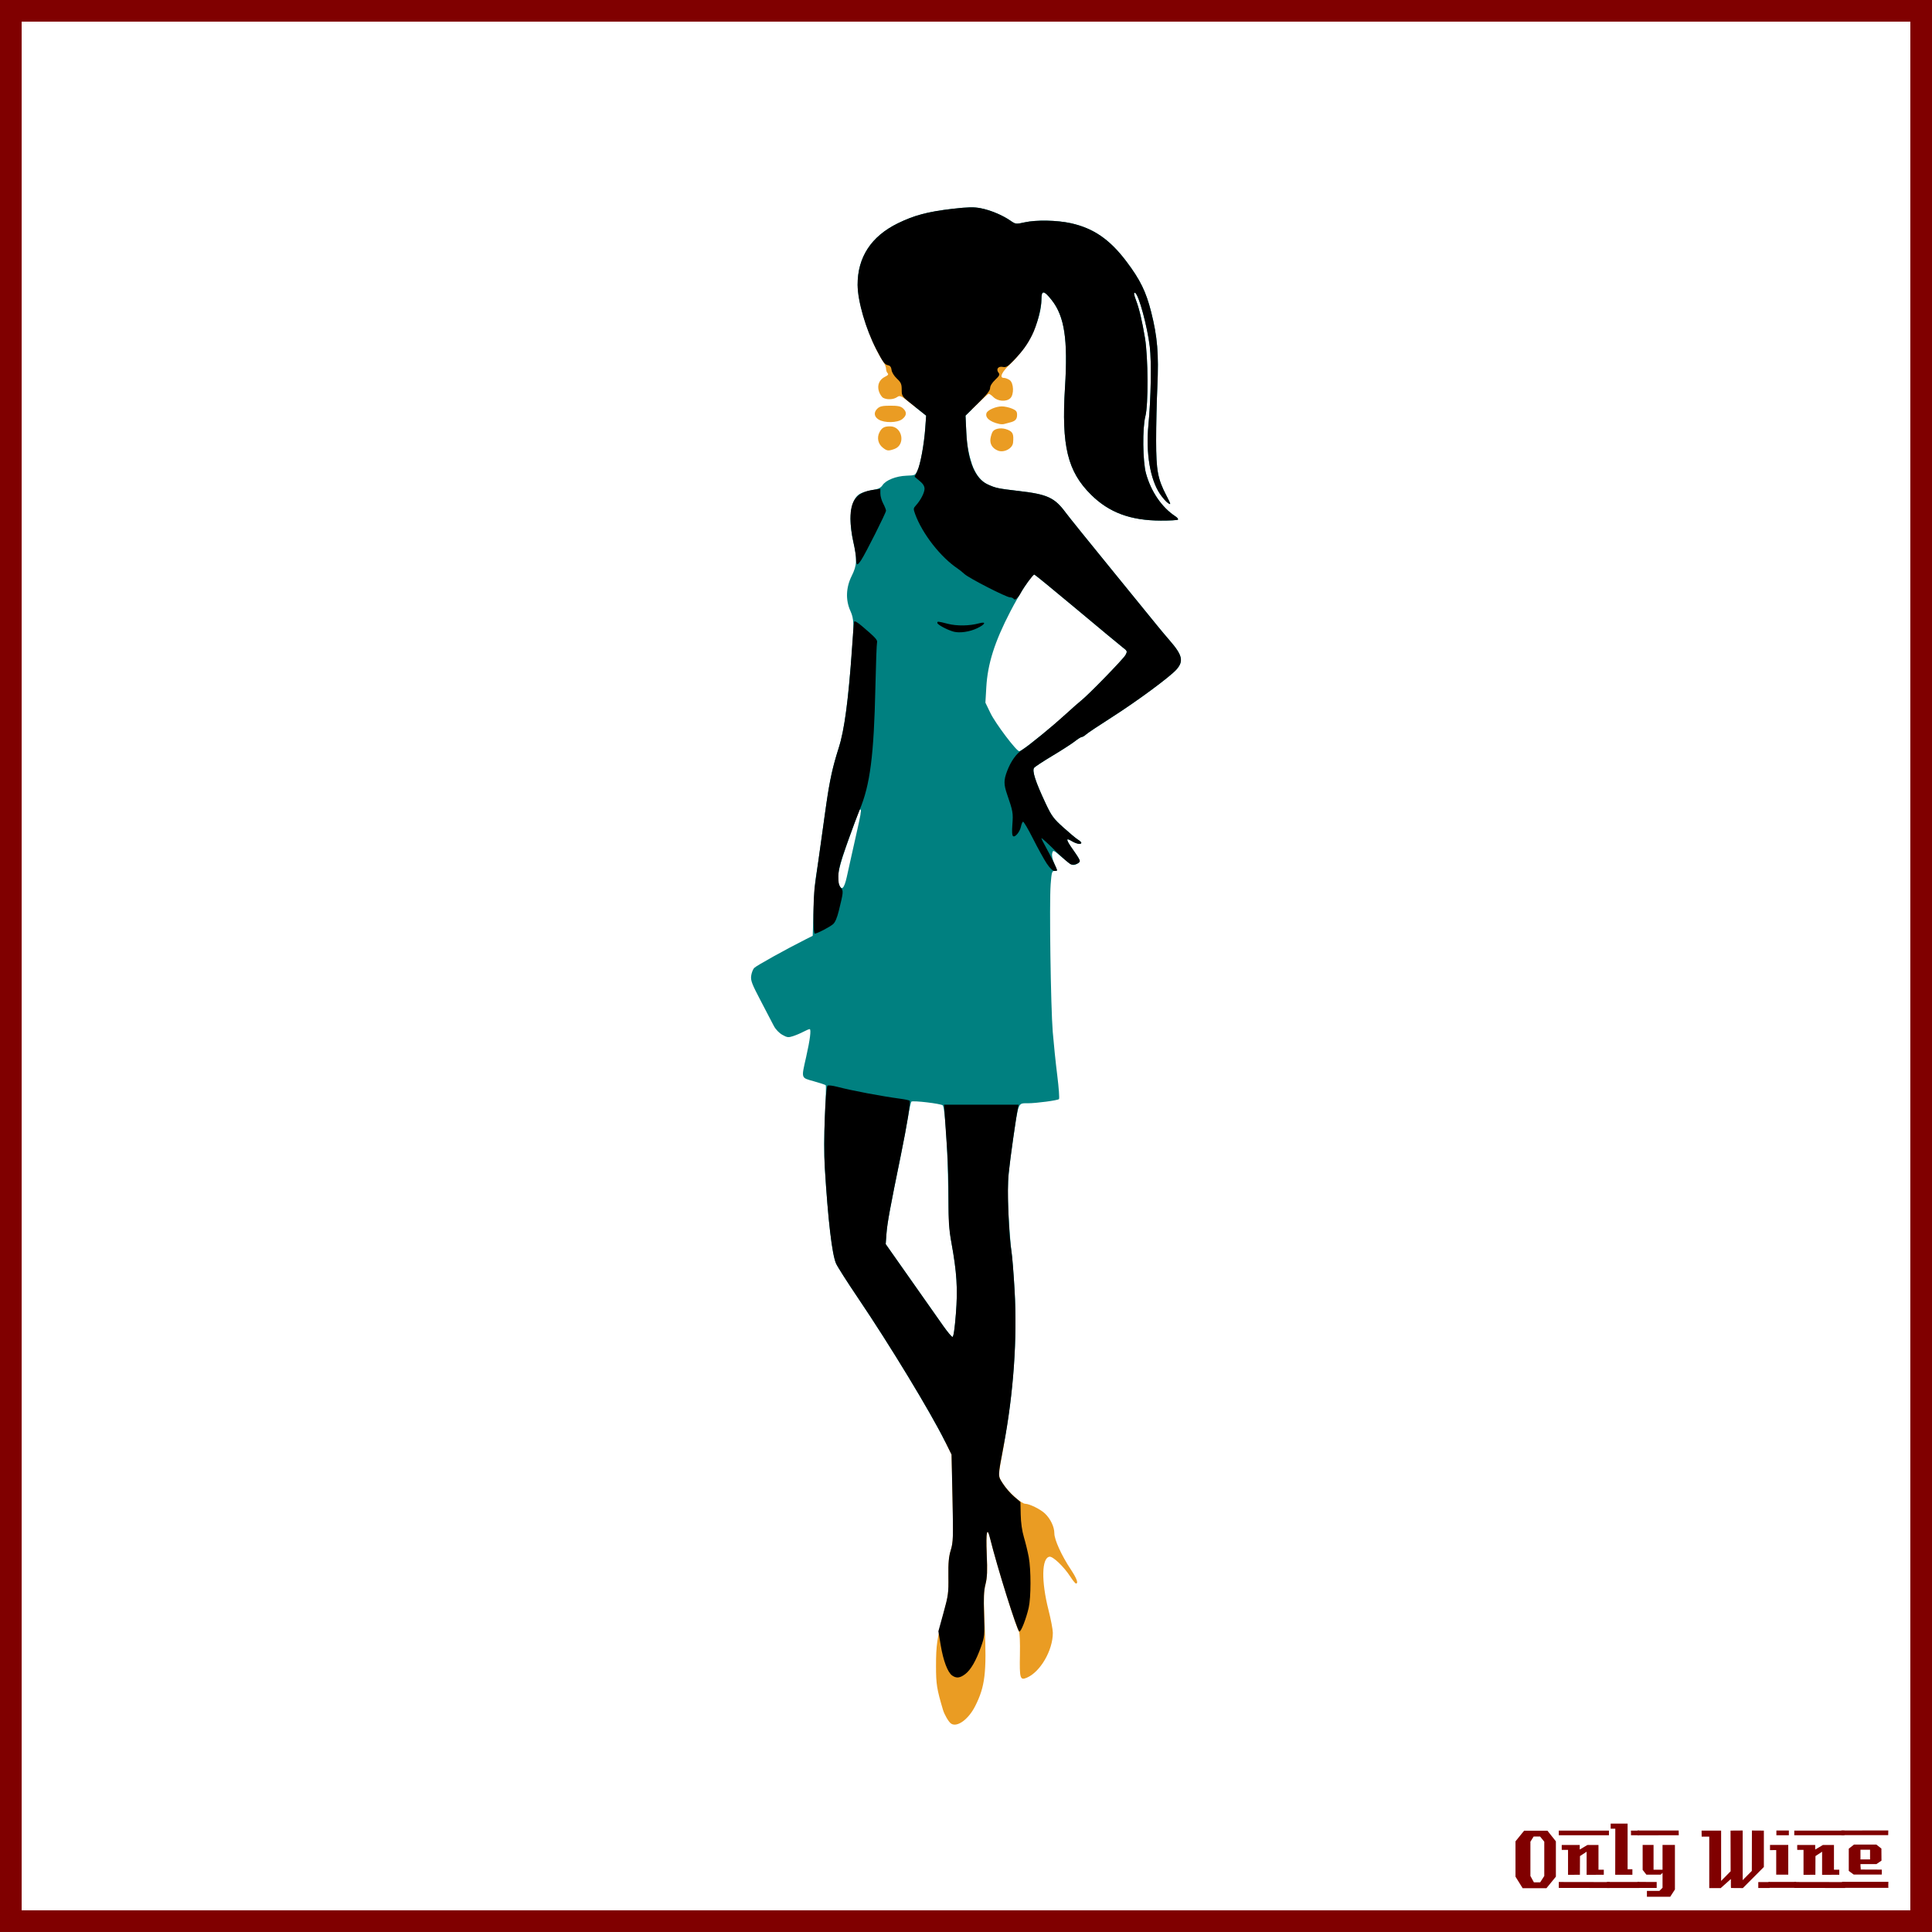
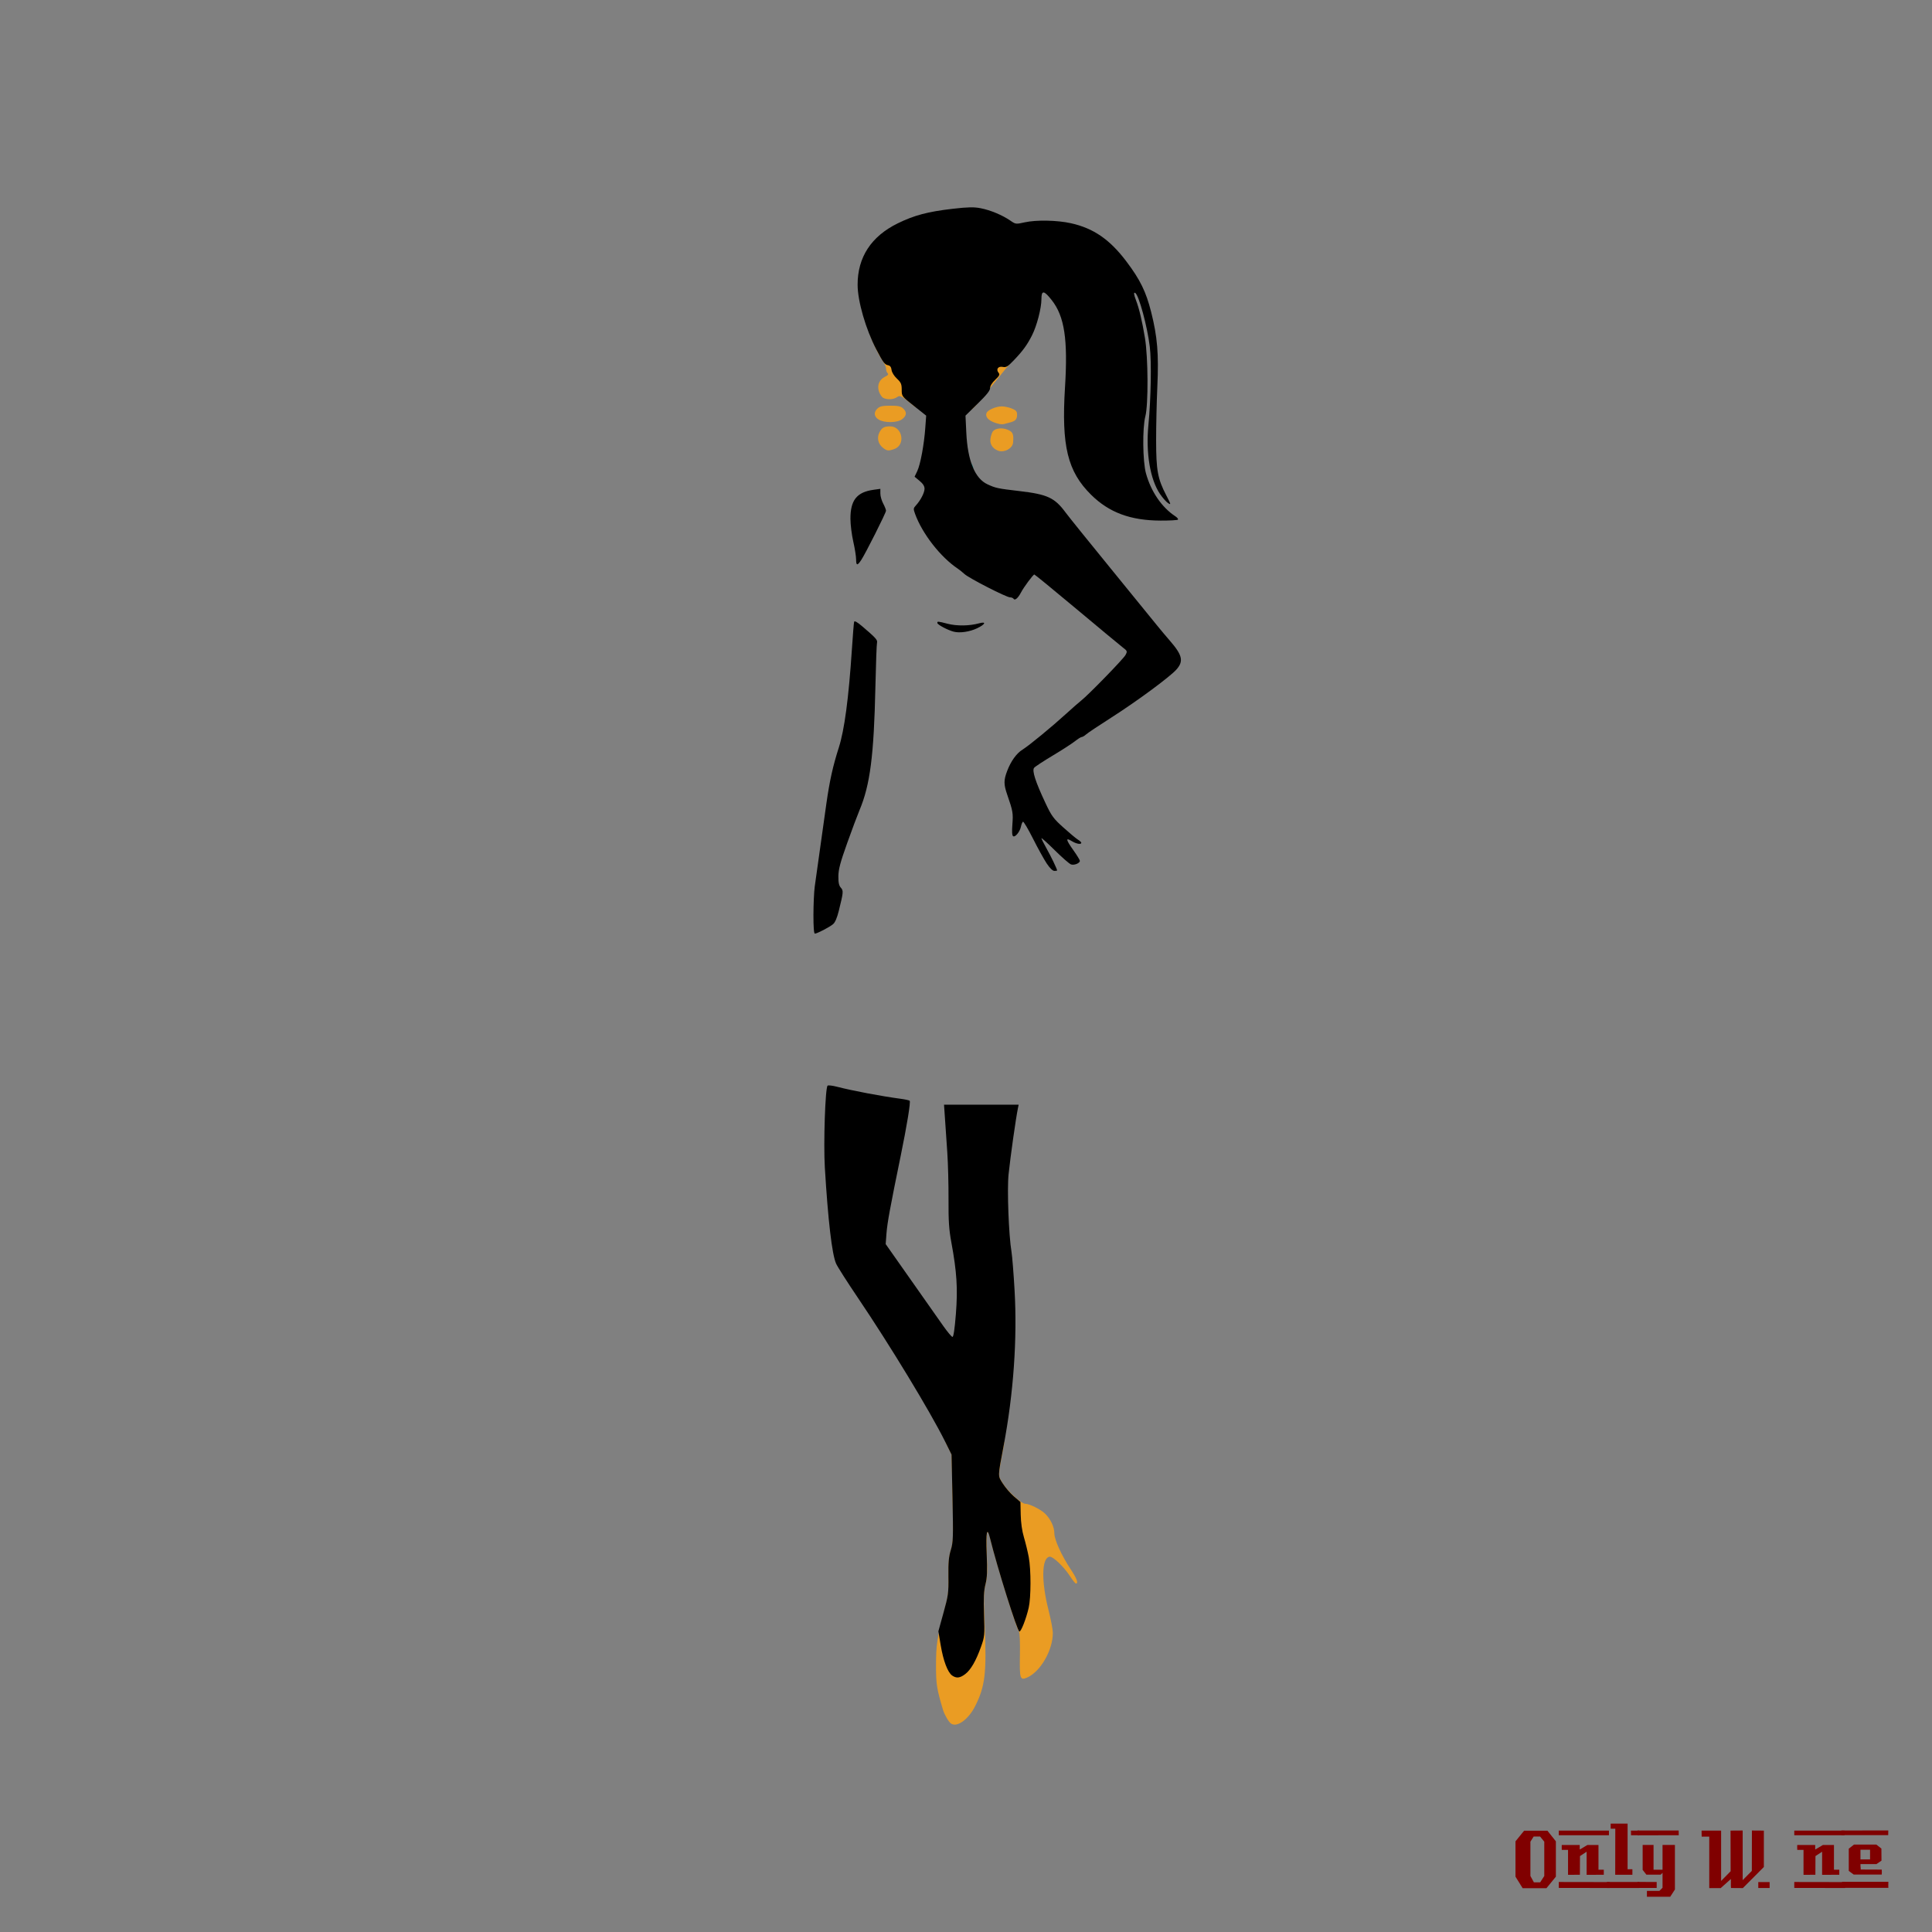
<svg xmlns="http://www.w3.org/2000/svg" version="1.1" viewBox="0 0 885.83 885.83">
  <rect x="0" y="0" width="885.83" height="885.83" fill="#808080" stroke="none" />
  <g transform="translate(0 -166.54)">
-     <rect x="4.963" y="171.5" width="875.9" height="875.89" color="#000000" fill="#fff" stroke="#800000" stroke-width="9.933" />
    <g fill="#800000">
      <path d="m713.38 1027-4.32 5.28h-10.92l-3.28-5.28v-16.2l3.96-4.88h10.68l3.88 4.88v16.2m-5.32-0.32v-15.72l-1.92-2.36h-2.96l-1.48 2.36v15.72l1.6 2.92h2.88l1.88-2.92" />
      <path d="m737.71 1008h-23v-2.12h23v2.12m-2.36 18.12c-3.733 0-6.36 0.013-7.88 0.04v-10.6l-3.04 2-0.04 8.56-5.44 0.04v-11.44h-2.88c-0.027-1.52-0.027-2.267 0-2.24h8.24v2.08l3.52-2.08h5.08c-2e-5 0-2e-5 3.773 0 11.32h2.44v2.32m2.68 6.08-23.32-0.04v-2.72l23.32 0.04c-2e-5 0-2e-5 0.907 0 2.72" />
      <path d="m751.54 1008h-3.72c-1e-5 -0.72-1e-5 -1.12 0-1.2-0.027-0.08-0.04-0.387-0.04-0.92h3.76v2.12m-3.08 18.12h-7.88l0.04-21.12h-2.12v-2.32h7.76v20.92h2.2v2.52m3.2 6.08h-14.88v-2.76h14.84c-1e-5 0.747 0.013 1.667 0.04 2.76" />
      <path d="m769.72 1008-18.92 0.04v-2.2h18.88c0.027 1.333 0.04 2.053 0.04 2.16m-1.76 24.88-2.16 3.32h-10.68v-2.68h5.72l1.44-1.44v-6.84l-0.84 0.84h-6.56l-1.72-2.2v-11.44h5v11.36h4.12v-11.36h5.68v20.44m-8.36-0.72h-8.8v-2.76l8.8 0.04v2.72" />
      <path d="m811.38 1032.2h-5.2v-2.72h5.2v2.72m-2.64-9.64-9.64 9.68c-2 0-3.8-0.013-5.4-0.04-0.08 0-0.107-1.373-0.08-4.12l-4.76 4.24c-1e-5 -0.027-0.013-0.053-0.04-0.08h-5.12c-1e-5 0-1e-5 -7.867 0-23.6h-3.48l-0.04-2.76h8.96v23.08l4.36-4.44-0.04-18.64c2.187 1e-4 4.04-0.013 5.56-0.04v22.76l4.2-4.24 0.04-18.52c1.387 0.027 3.213 0.04 5.48 0.04-3e-5 3.28-3e-5 8.84 0 16.68" />
-       <path d="m820.2 1008h-5.72v-2.16h5.72v2.16m-0.28 18.08h-5.52c-0.027-2.16-0.027-5.92 0-11.28l-2.84 0.04c-0.027-1.573-0.027-2.373 0-2.4h8.36v13.64m3.6 6.04h-12.64v-2.72h12.64v2.72" />
      <path d="m845.68 1008h-23v-2.12h23v2.12m-2.36 18.12c-3.733 0-6.36 0.013-7.88 0.04v-10.6l-3.04 2-0.04 8.56-5.44 0.04v-11.44h-2.88c-0.027-1.52-0.027-2.267 0-2.24h8.24v2.08l3.52-2.08h5.08c-2e-5 0-2e-5 3.773 0 11.32h2.44v2.32m2.68 6.08-23.32-0.04v-2.72l23.32 0.04c-2e-5 0-2e-5 0.907 0 2.72" />
      <path d="m865.79 1005.8-0.04 2.16h-21.48v-2.12l21.52-0.04m-3 20.24h-12.84l-2.28-1.68v-10.2l2.4-1.88h10.24l2.32 1.84 0.04 5.52-2.32 1.6h-7.32c-1e-5 0.64 0.013 1.067 0.04 1.28 0.053 0.213 0.08 0.613 0.08 1.2l9.64 0.04c0.053 0.907 0.053 1.667 0 2.28m3.04 6.08h-21.24v-2.76h21.24c-0.053 1.493-0.053 2.413 0 2.76m-8.4-13.04v-4.44h-4.4v4.44h4.4" />
    </g>
  </g>
  <g transform="translate(-545.62 -1.857)">
    <path d="m953.74 197.34c-2.67 0-3.78 0.602-4.875 2.719-1.284 2.484-0.653 5.344 1.531 7.062 1.918 1.508 2.5 1.584 5.25 0.625 5.34-1.862 3.773-10.406-1.906-10.406z" fill="#ea9c23" />
    <path d="m953.84 187.87c-3.446 0-4.744 0.252-5.812 1.219-1.907 1.726-1.722 3.786 0.438 5.125 2.654 1.645 8.635 1.55 10.844-0.188 2.079-1.635 2.19-3.267 0.344-4.938-1.068-0.967-2.366-1.219-5.812-1.219z" fill="#ea9c23" />
    <path d="m965.28 188.47h2.188v-33.781h-23.25c1.901 4.891 4.044 9.581 6.312 12.906 0.735 1.078 1.344 2.576 1.344 3.312 2e-3 0.737 0.324 1.668 0.719 2.062 0.521 0.521 0.223 0.948-1.125 1.594-2.685 1.287-3.79 3.915-2.844 6.781 0.413 1.25 1.302 2.581 1.969 2.938 1.778 0.952 4.72 0.793 6.344-0.344 1.35-0.946 1.715-0.768 7.375 3.75l0.969 0.781z" fill="#ea9c23" />
    <path d="m1003.8 198.31c-1.227 0.128-2.303 0.555-2.906 1.281-0.402 0.484-0.914 1.952-1.125 3.25-0.412 2.541 0.85 4.61 3.406 5.625 2.767 1.098 6.685-0.955 6.938-3.625 0.369-3.904-0.062-4.945-2.438-5.938-1.271-0.531-2.648-0.722-3.875-0.594z" fill="#ea9c23" />
    <path d="m991.12 214.19v2.281h0.812c-0.305-0.69-0.549-1.509-0.812-2.281z" fill="#008080" />
-     <path d="m1016.8 158.53h-25.719v31.156l2.188-2.156c2.766-2.695 5.29-4.986 5.594-5.094 0.304-0.108 1.302 0.552 2.219 1.469 1.977 1.977 5.856 2.279 7.719 0.594 1.828-1.654 1.67-7.03-0.25-8.375-0.799-0.559-1.986-1-2.625-1-2.322 0-0.957-2.794 3.344-6.812 2.92-2.729 5.379-6.174 7.531-9.781zm-11.844 29.656c-2.669 0-6.466 1.639-7 3.031-0.801 2.087 1.518 4.086 5.844 5.031 0.719 0.157 1.705 0.17 2.187 0.031 0.483-0.139 1.639-0.46 2.594-0.688 2.55-0.608 3.375-1.467 3.375-3.562 0-1.533-0.436-2.034-2.375-2.844-1.302-0.544-3.376-1-4.625-1z" fill="#ea9c23" />
+     <path d="m1016.8 158.53h-25.719v31.156l2.188-2.156zm-11.844 29.656c-2.669 0-6.466 1.639-7 3.031-0.801 2.087 1.518 4.086 5.844 5.031 0.719 0.157 1.705 0.17 2.187 0.031 0.483-0.139 1.639-0.46 2.594-0.688 2.55-0.608 3.375-1.467 3.375-3.562 0-1.533-0.436-2.034-2.375-2.844-1.302-0.544-3.376-1-4.625-1z" fill="#ea9c23" />
    <path d="m1006.1 663.09h-26.969l2.812 5.688 0.438 19.938c0.384 18.2 0.314 20.263-0.781 23.844-0.927 3.031-1.182 5.78-1.094 12.094 0.104 7.38-0.105 8.932-2.062 16.312-3.189 12.02-3.656 15.191-3.656 24.719 0 8.401 0.351 10.556 3.188 20.125 0.65 2.194 2.569 5.5 3.656 6.281 2.739 1.967 8.02-1.831 11.125-8 4.519-8.977 5.274-15.164 4.375-36.562-0.554-13.184-0.522-15.915 0.344-19.281 0.802-3.117 0.93-5.985 0.594-13.906-0.428-10.103 0.145-12.809 1.531-7.188 2.889 11.716 12.027 41.295 13.219 42.781 0.354 0.442 0.544 5.014 0.438 10.594-0.209 10.952 0.066 11.87 3.156 10.562 6.205-2.626 11.972-12.583 11.938-20.625-0.01-1.438-0.905-6.156-2-10.469-3.341-13.16-3.14-23.833 0.469-24.375 1.561-0.234 6.561 4.526 9.5 9.062 1.146 1.769 2.326 3.219 2.625 3.219 1.236 0 0.358-2.358-2.375-6.469-4.247-6.389-7.531-13.636-7.531-16.562 0-2.954-1.764-6.65-4.344-9.094-2.052-1.944-7.074-4.415-9-4.438-1.817-0.021-7.744-5.379-10.187-9.188-2.41-3.755-2.418-2.838 0.312-17.312 0.11-0.581 0.175-1.168 0.281-1.75z" fill="#ea9c23" />
-     <path d="m990.34 96.938c-1.918 0.039-4.321 0.242-7.906 0.656-11.378 1.313-17.625 2.97-25.156 6.656-12.226 5.984-18.486 15.58-18.438 28.25 0.022 5.672 2.306 14.288 5.375 22.188h23.25v33.781h-2.188l4.969 3.969-0.375 5.562c-0.515 7.335-2.213 16.747-3.531 19.562-1.026 2.191-1.169 2.267-5.094 2.406-4.752 0.169-9.443 2.015-10.969 4.344-0.826 1.261-1.988 1.802-5.062 2.344-2.187 0.385-4.683 1.173-5.562 1.75-4.097 2.684-5.19 11.337-2.781 21.844 1.83 7.981 1.696 10.793-0.75 15.688-2.636 5.274-2.854 11.031-0.594 16.031 1.651 3.653 1.705 5.951 0.625 19.594-1.863 23.535-3.491 35.481-5.938 43.125-3.515 10.986-4.422 15.68-7.719 40.188-1.088 8.086-2.31 16.469-2.719 18.625-0.409 2.156-0.937 9.187-1.156 15.656l-0.375 11.781-2.938 1.469c-9.273 4.659-23.009 12.289-23.906 13.281-0.574 0.635-1.205 2.281-1.375 3.656-0.265 2.143 0.381 3.754 4.344 11.312 2.544 4.852 5.242 10.058 6.031 11.562 0.863 1.646 2.443 3.285 3.938 4.125 2.202 1.238 2.743 1.3 4.906 0.594 1.342-0.438 3.466-1.334 4.719-2 1.252-0.666 2.554-1.219 2.875-1.219 0.793 0 0.183 4.901-1.594 12.75-2.276 10.057-2.467 9.488 3.5 11.156 2.802 0.784 5.264 1.608 5.469 1.812 0.204 0.204 0.049 6.493-0.344 13.969-0.481 9.155-0.514 16.897-0.094 23.719 1.48 24.015 3.375 40.033 5.188 44.094 0.642 1.438 5.14 8.5 10 15.688 14.646 21.662 33.193 52.22 39.938 65.812l0.188 0.375h26.969c4.312-23.592 6-47.834 4.75-69.625-0.448-7.817-1.088-15.754-1.406-17.625-0.318-1.871-0.907-9.101-1.312-16.094-0.782-13.494-0.572-17.54 1.969-35.062 2.597-17.911 2.212-16.951 6.844-16.969 3.938-0.015 13.649-1.311 14.25-1.906 0.29-0.286-0.066-5.194-0.781-10.906-0.715-5.712-1.641-14.664-2.062-19.875-0.932-11.508-1.613-59.031-0.969-67.625 0.411-5.491 0.614-6.219 1.719-6.219 1.527 0 1.517 0.173-0.094-3.469-0.82-1.853-1.158-3.621-0.906-4.625 0.403-1.606 0.447-1.58 4.594 1.938 4.45 3.775 4.86 3.937 6.844 2.875 1.784-0.955 1.621-1.52-1.688-6.156-3.497-4.9-3.711-6.017-0.812-4.25 2.148 1.31 4.406 1.703 4.406 0.781 0-0.276-0.723-0.936-1.594-1.469-0.87-0.532-3.842-3.026-6.625-5.531-4.528-4.075-5.397-5.23-8.156-11.094-4.672-9.929-6.301-15.015-5.25-16.281 0.469-0.565 4.325-3.091 8.563-5.625 4.237-2.534 8.809-5.492 10.156-6.562 1.347-1.07 2.748-1.938 3.125-1.938 0.377 0 1.289-0.552 2.031-1.219 0.742-0.667 5.862-4.078 11.375-7.594 11.827-7.542 27.066-18.779 30.031-22.156 3.333-3.796 2.697-6.56-3-13.125-1.69-1.948-4.344-5.099-5.875-7-1.531-1.901-10.988-13.541-21.031-25.844-10.043-12.303-19.458-23.977-20.906-25.938-5.06-6.849-8.345-8.374-21.188-9.875-9.97-1.165-10.932-1.37-14.656-3.094-2.739-1.268-4.862-3.842-6.469-7.469h-0.812v-2.281c-1.279-3.746-2.165-8.274-2.438-13.906l-0.375-7.844 2.812-2.75v-31.156h25.719c3.78-6.335 6.281-13.384 6.281-19.469 0-4.249 1.159-4.137 4.75 0.438 5.836 7.436 7.437 18.015 6.062 40-1.677 26.834 1.171 38.544 11.969 49.219 8.251 8.157 18.063 11.799 31.906 11.844 4.106 0.013 7.662-0.184 7.906-0.438 0.244-0.253-0.289-0.943-1.188-1.531-6.208-4.067-11.158-11.301-13.469-19.688-1.507-5.469-1.676-20.825-0.281-26.156 1.397-5.342 1.293-27.013-0.187-35.938-1.291-7.783-2.673-13.558-4.063-17.156-1.077-2.789-1.194-3.975-0.375-3.469 1.664 1.028 5.544 15.392 6.656 24.625 0.83 6.892 0.539 23.754-0.625 35.875-1.244 12.95 0.796 25.031 5.344 31.719 1.165 1.712 2.805 3.573 3.656 4.125 1.437 0.931 1.374 0.683-0.812-3.531-3.929-7.575-4.642-11.383-4.656-25.125-0.01-6.649 0.246-17.836 0.562-24.844 0.676-14.936 0.028-22.754-2.844-34.125-2.343-9.278-5.018-14.774-11.344-23.156-7.606-10.08-15.088-15.235-25.438-17.531-6.359-1.411-15.881-1.591-21.219-0.406-4.018 0.891-4.12 0.882-6.531-0.781-3.69-2.546-9.19-4.835-13.625-5.688-1.599-0.308-3.019-0.446-4.938-0.406zm29.5 168.34c0.235 0 8.958 7.129 19.375 15.844 10.416 8.715 19.923 16.621 21.156 17.562 2.167 1.654 2.213 1.79 1.281 3.531-0.981 1.834-17.138 18.408-20.437 20.969-0.996 0.772-3.636 3.111-5.875 5.219-4.098 3.858-10.329 9.08-17.719 14.812-2.198 1.705-4.283 3.091-4.656 3.094-1.297 8e-3 -10.939-12.753-13.219-17.5l-2.312-4.781 0.406-7c0.617-10.811 3.787-20.828 11-34.75 4.433-8.558 9.897-17 11-17zm-79.563 107.81c0.275 0.475-0.176 2.996-1.5 8.844-1.056 4.666-2.335 10.383-2.844 12.719-0.509 2.336-1.44 6.527-2.062 9.312-1.21 5.413-2.384 6.483-3.625 3.281-1.165-3.007-0.107-7.755 4.625-20.969 2.491-6.955 4.673-12.829 4.875-13.031 0.248-0.248 0.439-0.314 0.531-0.156zm23.219 133.88c0.673-0.621 13.696 0.933 14.406 1.719 1.024 1.132 2.259 20.224 2.469 38.219 0.159 13.679 0.453 18.858 1.469 24.531 2.511 14.023 2.974 21.383 2.062 32.906-0.544 6.885-1.086 10.524-1.562 10.5-0.402-0.021-2.308-2.298-4.25-5.062-1.942-2.765-8.685-12.353-14.969-21.281l-11.406-16.219 0.375-5c0.376-4.802 1.605-11.499 6.562-35.719 1.251-6.109 2.735-14.039 3.312-17.625 0.577-3.586 1.272-6.729 1.531-6.969z" fill="#008080" />
    <path d="m925.06 499.65c-1.068 1.125-1.912 26.5-1.25 37.469 1.462 24.231 3.274 39.818 5.156 44.094 0.633 1.438 5.14 8.5 10 15.688 14.646 21.662 33.193 52.22 39.938 65.812l3 6.062 0.438 19.938c0.384 18.2 0.314 20.263-0.781 23.844-0.927 3.031-1.182 5.78-1.094 12.094 0.106 7.563-0.069 8.79-2.25 16.656l-2.344 8.5 1.062 6.375c1.194 7.146 3.206 12.474 5.25 13.906 1.947 1.364 3.578 1.191 6-0.656 2.563-1.955 4.968-6.136 7.25-12.562 1.625-4.576 1.699-5.242 1.375-14.75-0.26-7.646-0.105-10.864 0.656-13.875 0.781-3.087 0.895-6.06 0.562-13.906-0.428-10.104 0.144-12.806 1.531-7.188 3.349 13.558 12.418 42.41 13.438 42.75 0.74 0.247 3.087-5.703 4.281-10.875 1.084-4.691 1.11-17.419 0.031-23.219-0.468-2.516-1.47-6.609-2.219-9.125-0.861-2.893-1.398-6.715-1.469-10.375l-0.125-5.781-2.969-2.531c-1.627-1.391-3.896-4.025-5.062-5.844-2.409-3.755-2.418-2.838 0.312-17.312 4.553-24.138 6.312-49.047 5.031-71.375-0.448-7.817-1.088-15.754-1.406-17.625-1.27-7.464-2.072-28.643-1.344-35.562 0.889-8.453 3.302-25.497 4.312-30.438l0.312-1.469h-17.094-17.125l0.438 6.375c0.237 3.504 0.716 10.483 1.062 15.531 0.347 5.048 0.598 14.751 0.562 21.562-0.051 9.874 0.221 13.832 1.281 19.562 2.536 13.703 3.011 21.332 2.094 32.938-0.544 6.885-1.086 10.524-1.562 10.5-0.402-0.021-2.308-2.298-4.25-5.062-1.942-2.765-8.685-12.353-14.969-21.281l-11.406-16.219 0.375-5c0.376-4.806 1.622-11.606 6.562-35.719 2.829-13.808 4.575-24.488 4.062-25-0.214-0.214-2.097-0.631-4.156-0.906-8.806-1.178-22.038-3.672-29.094-5.5-2.15-0.557-4.129-0.792-4.406-0.5z" />
    <path d="m937.24 286.96c-0.142 0.479-0.584 6.023-1 12.312-1.511 22.867-3.433 37.251-6.031 45.375-2.724 8.518-4.201 15.167-5.719 25.844-2.516 17.696-4.739 33.614-5.312 37.875-0.314 2.336-0.582 8.144-0.594 12.906-0.014 5.536 0.225 8.656 0.656 8.656 0.993 0 6.619-2.909 8.312-4.312 0.967-0.801 1.853-2.886 2.656-6.125 2.114-8.52 2.199-9.229 0.938-10.625-0.847-0.937-1.159-2.322-1.125-5.281 0.037-3.178 0.892-6.354 4.031-15.156 2.18-6.114 4.742-12.941 5.688-15.188 4.83-11.476 6.57-25.059 7.25-56.344 0.23-10.602 0.574-19.775 0.75-20.406 0.331-1.187-0.679-2.277-6.906-7.562-2.227-1.89-3.421-2.55-3.594-1.969z" />
    <path d="m976.02 286.93c-0.607-0.05-0.625 0.148-0.625 0.562 0 0.762 4.761 3.288 7.531 4 2.793 0.718 7.366 0.043 10.75-1.594 3.799-1.837 4.32-3.193 0.875-2.25-4.453 1.219-10.201 1.3-14.375 0.219-2.341-0.607-3.55-0.888-4.156-0.938z" />
    <path d="m949.27 225.99-3.125 0.438c-7.696 1.07-10.623 4.763-10.594 13.344 9e-3 2.709 0.612 7.414 1.312 10.469 0.7 3.055 1.272 6.684 1.281 8.031 0.021 3.002 0.557 3.067 2.375 0.312 1.996-3.024 11.344-21.616 11.344-22.562 0-0.435-0.562-1.909-1.281-3.25-0.719-1.341-1.312-3.398-1.312-4.594v-2.188z" />
    <path d="m990.34 96.932c-1.918 0.039-4.321 0.242-7.906 0.656-11.378 1.313-17.625 2.97-25.156 6.656-12.226 5.984-18.486 15.58-18.438 28.25 0.028 7.488 3.738 20.324 8.562 29.562 3.16 6.052 3.84 6.972 5.469 7.281 0.862 0.164 1.387 0.867 1.531 2.125 0.127 1.105 1.127 2.733 2.438 3.969 1.916 1.807 2.219 2.541 2.219 5.125 0 3.004 0.041 3.027 5.625 7.438l5.594 4.438-0.406 5.562c-0.553 7.732-2.232 16.817-3.688 19.875l-1.219 2.562 2.281 1.906c1.577 1.3 2.281 2.419 2.281 3.625-3e-3 1.812-1.83 5.324-4 7.688-1.149 1.252-1.174 1.548-0.312 3.906 3.313 9.068 11.686 19.794 19.594 25.062 0.757 0.504 2.119 1.6 3.031 2.438 2.098 1.926 19.212 10.688 20.875 10.688 0.683 0 1.423 0.311 1.656 0.688 0.57 0.923 2.065-0.374 3.375-2.906 1.259-2.435 5.582-8.25 6.125-8.25 0.219 0 8.927 7.129 19.344 15.844 10.417 8.715 19.923 16.621 21.156 17.562 2.167 1.654 2.213 1.79 1.281 3.531-0.96 1.794-17.072 18.351-20.312 20.875-0.936 0.729-4.037 3.443-6.875 6.031-6.578 5.998-17.038 14.607-20 16.438-2.764 1.708-5.342 5.285-7.062 9.812-1.613 4.246-1.604 6.138 0.062 10.938 2.567 7.393 2.731 8.399 2.344 13.469-0.261 3.418-0.156 5.191 0.344 5.5 0.957 0.592 3.12-2.099 3.594-4.469 0.204-1.018 0.619-2.01 0.906-2.188 0.287-0.178 2.347 3.29 4.562 7.688 2.216 4.398 5.053 9.541 6.312 11.438 1.429 2.152 2.755 3.438 3.531 3.438 0.684 0 1.25-0.085 1.25-0.219 0-0.638-2.902-6.65-4.938-10.25-1.251-2.213-2.25-4.246-2.25-4.531 0-0.285 2.756 2.195 6.125 5.531 3.369 3.336 6.718 6.262 7.469 6.5 1.485 0.471 4.031-0.569 4.031-1.656 0-0.372-1.32-2.546-2.938-4.812-3.497-4.9-3.711-6.017-0.812-4.25 2.148 1.31 4.406 1.703 4.406 0.781 0-0.276-0.723-0.936-1.594-1.469s-3.842-3.026-6.625-5.531c-4.528-4.075-5.397-5.23-8.156-11.094-4.672-9.929-6.301-15.015-5.25-16.281 0.469-0.565 4.325-3.091 8.562-5.625 4.237-2.534 8.809-5.492 10.156-6.562 1.347-1.07 2.748-1.938 3.125-1.938 0.377 0 1.289-0.552 2.031-1.219 0.742-0.667 5.862-4.078 11.375-7.594 11.826-7.542 27.066-18.779 30.031-22.156 3.333-3.796 2.697-6.56-3-13.125-1.69-1.948-4.344-5.099-5.875-7-1.531-1.901-10.988-13.541-21.031-25.844s-19.458-23.977-20.906-25.938c-5.06-6.849-8.345-8.374-21.188-9.875-9.97-1.165-10.932-1.37-14.656-3.094-5.789-2.679-9.101-10.76-9.719-23.656l-0.375-7.844 5.625-5.531c4.045-3.952 5.656-5.949 5.656-7.094 0-0.987 0.89-2.441 2.344-3.812 1.924-1.815 2.21-2.407 1.562-3.188-1.321-1.592-0.25-3.144 1.875-2.719 1.586 0.317 2.3-0.115 5.094-3.031 4.086-4.266 6.103-7.013 8.344-11.438 2.216-4.376 4.312-12.408 4.312-16.562 0-4.249 1.159-4.137 4.75 0.438 5.836 7.436 7.437 18.015 6.062 40-1.677 26.834 1.171 38.544 11.969 49.219 8.251 8.157 18.063 11.799 31.906 11.844 4.106 0.013 7.662-0.184 7.906-0.438 0.244-0.253-0.289-0.943-1.188-1.531-6.208-4.067-11.158-11.301-13.469-19.688-1.507-5.469-1.676-20.825-0.281-26.156 1.397-5.342 1.292-27.013-0.188-35.938-1.29-7.783-2.673-13.558-4.062-17.156-1.077-2.789-1.194-3.975-0.375-3.469 1.664 1.028 5.544 15.392 6.656 24.625 0.83 6.892 0.539 23.754-0.625 35.875-1.244 12.95 0.796 25.031 5.344 31.719 1.165 1.712 2.805 3.573 3.656 4.125 1.437 0.931 1.374 0.683-0.812-3.531-3.929-7.575-4.642-11.383-4.656-25.125-0.01-6.649 0.246-17.836 0.562-24.844 0.675-14.936 0.028-22.754-2.844-34.125-2.343-9.278-5.018-14.774-11.344-23.156-7.606-10.08-15.088-15.235-25.438-17.531-6.359-1.411-15.881-1.591-21.219-0.406-4.018 0.891-4.12 0.882-6.531-0.781-3.69-2.546-9.19-4.835-13.625-5.688-1.599-0.308-3.019-0.446-4.938-0.406z" />
  </g>
</svg>